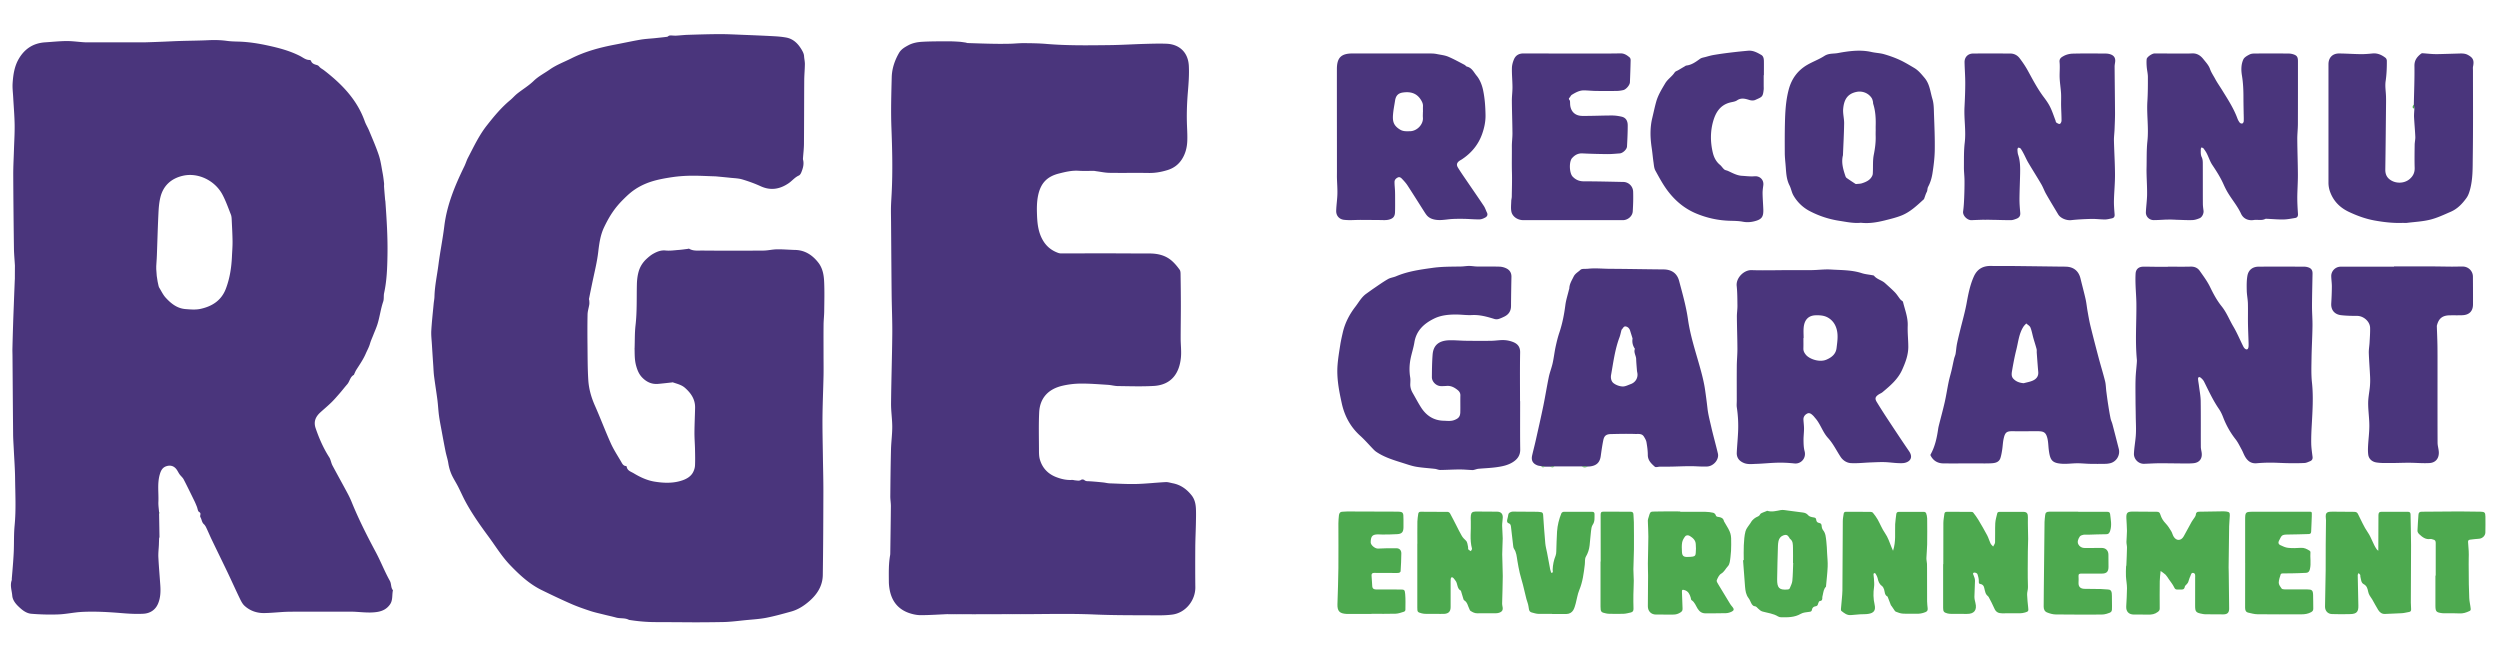
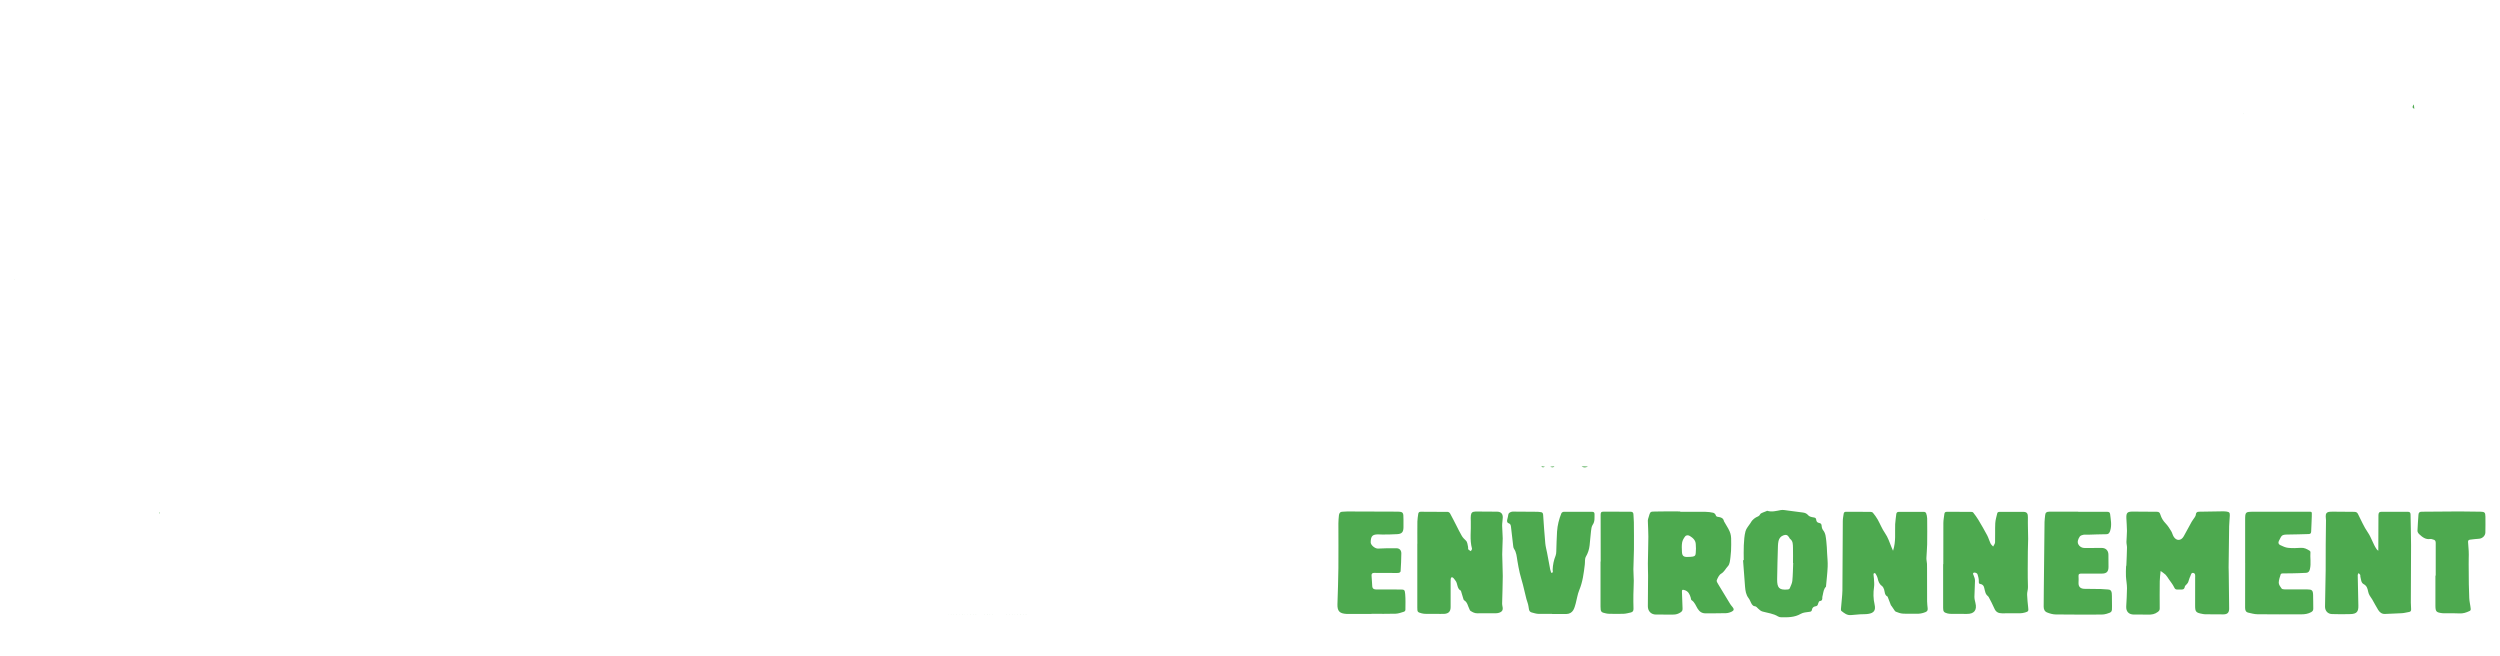
<svg xmlns="http://www.w3.org/2000/svg" id="Calque_1" viewBox="0 0 900 236">
  <defs>
    <style>.cls-1{fill:#4a357c}.cls-2{fill:#4da94f}</style>
  </defs>
-   <path d="M5.35 100.57c0-1.55.01-3.1.02-4.65v-.34c-.12-2.06-.32-4.13-.35-6.19-.12-8.82-.21-17.63-.25-26.45-.01-2.94.16-5.88.25-8.83.09-3.07.3-6.14.25-9.2-.05-3.36-.35-6.71-.53-10.06-.09-1.61-.3-3.23-.2-4.83.2-3.07.63-6.11 2.23-8.85 2.14-3.66 5.28-5.66 9.51-5.93 2.56-.16 5.12-.44 7.69-.46 2.14-.01 4.27.32 6.41.44 1.08.06 2.16.01 3.25.01h14.75c1.38 0 2.75.03 4.13 0 2.24-.06 4.48-.15 6.71-.24 1.94-.08 3.89-.19 5.83-.24 3.36-.1 6.72-.12 10.08-.28 2.18-.1 4.33-.05 6.49.24 1.43.2 2.88.23 4.33.27 3.58.11 7.08.67 10.57 1.43 3.96.86 7.86 1.9 11.51 3.76 1.11.57 2.11 1.48 3.51 1.42.15 0 .38.21.44.37.33.94 1.26 1.23 1.98 1.42.53.14.72.32 1.04.69.44.51 1.12.82 1.67 1.25 6.37 4.93 11.87 10.54 14.64 18.35.41 1.16 1.09 2.21 1.56 3.35 1.21 2.93 2.5 5.84 3.5 8.85.69 2.07.97 4.29 1.38 6.45.23 1.21.37 2.44.51 3.66.05.41-.03.84 0 1.26.11 1.52.24 3.04.37 4.56.02.25.09.49.11.73.46 6.46.87 12.92.75 19.4-.08 4.56-.23 9.09-1.21 13.57-.22 1 0 2.13-.33 3.08-.9 2.62-1.22 5.38-2.03 8.02-.42 1.38-1.03 2.7-1.55 4.04-.4 1.03-.88 2.04-1.18 3.11-.35 1.23-.98 2.32-1.48 3.47-.91 2.12-2.2 3.98-3.43 5.9-.3.47-.5 1-.75 1.51-.05.11-.07.28-.15.33-1.37.72-1.46 2.34-2.38 3.38-.96 1.09-1.84 2.26-2.8 3.35-.96 1.1-1.91 2.21-2.95 3.22-1.25 1.22-2.6 2.34-3.89 3.51-1.72 1.56-2.55 3.33-1.73 5.74 1.27 3.71 2.83 7.27 4.96 10.57.15.24.26.51.35.78.25.69.41 1.43.75 2.07 1.78 3.33 3.62 6.63 5.4 9.96.57 1.06 1.09 2.15 1.54 3.27 2.51 6.17 5.52 12.1 8.66 17.97 1.8 3.37 3.18 6.96 5.04 10.29.64 1.14.3 2.45 1.13 3.42-.39 1.71.03 3.58-1.09 5.14-1.1 1.53-2.56 2.33-4.46 2.65-3.37.56-6.69-.12-10.04-.09-7.2.06-14.4-.04-21.6.03-3.07.03-6.13.45-9.2.48-2.63.03-5.08-.82-7.04-2.62-.71-.65-1.2-1.59-1.63-2.48-1.54-3.18-2.98-6.4-4.5-9.59-1.9-3.97-3.85-7.92-5.75-11.89-.65-1.36-1.23-2.76-1.88-4.12-.22-.47-.5-.96-.87-1.29-.78-.69-.76-1.73-1.23-2.49-.39-.63.49-1.38-.49-1.91-.47-.25-.54-1.24-.8-1.89-.28-.69-.56-1.39-.89-2.06-1.28-2.61-2.54-5.22-3.88-7.8-.35-.67-1-1.17-1.45-1.79-.44-.61-.74-1.34-1.21-1.92-.94-1.17-2.21-1.47-3.6-1-1.37.46-1.92 1.53-2.32 2.91-.96 3.3-.37 6.64-.51 9.96-.05 1.23.16 2.47.25 3.71v.4c.05 2.8.1 5.6.14 8.4 0 .2-.09.39-.14.59-.02.77-.05 1.55-.07 2.32-.07 1.49-.26 2.98-.19 4.46.17 3.38.47 6.74.7 10.12.15 2.22.08 4.44-.78 6.52-.96 2.35-2.91 3.58-5.34 3.71-2.51.13-5.05 0-7.57-.21-4.85-.4-9.7-.7-14.56-.45-2.82.15-5.63.79-8.45.9-3.23.12-6.49.03-9.71-.23-1.91-.16-3.4-1.41-4.78-2.75-1.1-1.08-1.99-2.32-2.11-3.79-.15-1.81-.86-3.63-.21-5.48.08-.23.03-.5.05-.75.16-1.92.33-3.85.47-5.77.1-1.44.2-2.87.25-4.31.1-2.98 0-5.98.29-8.95.55-5.69.23-11.38.17-17.07-.04-3.31-.29-6.61-.45-9.92-.09-1.94-.24-3.88-.26-5.82-.09-9.32-.15-18.63-.22-27.95 0-.96-.05-1.91-.03-2.87.07-2.98.15-5.97.25-8.95.07-2.28.16-4.55.25-6.83.11-3.03.23-6.05.35-9.08l.07-.05-.07-.05Zm51.88 2.83c.79 1.26 1.42 2.67 2.4 3.75 1.89 2.08 4.1 3.86 7.06 4.11 1.83.15 3.76.32 5.52-.07 4.11-.9 7.45-2.97 9.07-7.17 1.44-3.76 2.04-7.66 2.22-11.65.08-1.82.24-3.63.22-5.45-.03-2.57-.18-5.13-.3-7.7-.03-.66-.06-1.36-.3-1.97-.94-2.39-1.8-4.83-2.99-7.1-2.69-5.16-8.8-8.12-14.26-6.88-4.22.96-7.13 3.56-8.15 7.85-.46 1.92-.6 3.93-.69 5.9-.24 4.94-.37 9.88-.55 14.82l-.06 1.28c-.06.9-.11 1.8-.17 2.7v1.04l.18 2.47c.11.69.21 1.37.32 2.06.12.54.23 1.07.35 1.61l.13.38ZM228.46 125.32c.1-2.74.02-5.49.33-8.2.57-4.93.37-9.86.49-14.79.04-1.59.23-3.23.69-4.75.49-1.63 1.44-3.12 2.71-4.31.78-.72 1.61-1.43 2.53-1.94 1.35-.75 2.74-1.32 4.43-1.15 1.55.16 3.14-.09 4.71-.2 1.06-.08 2.11-.24 3.16-.37.2-.02.45-.15.58-.07 1.48.89 3.14.65 4.71.66 7.33.07 14.67.06 22 .01 1.6-.01 3.2-.41 4.8-.45 1.85-.04 3.7.11 5.55.18.33.01.66.04.99.04 3.63.04 6.34 1.85 8.47 4.58 1.52 1.95 1.97 4.37 2.08 6.75.17 3.57.07 7.15.03 10.73-.02 1.61-.21 3.21-.23 4.82-.04 3.67-.01 7.34-.01 11 0 2.43.04 4.85 0 7.28-.11 5.02-.33 10.05-.38 15.07-.04 4.54.08 9.08.14 13.62.06 4.45.19 8.9.18 13.35-.03 9.95-.06 19.89-.21 29.84-.06 3.79-1.92 6.8-4.73 9.29-1.98 1.75-4.15 3.16-6.7 3.86-2.95.81-5.9 1.65-8.9 2.23-2.43.47-4.93.61-7.4.85-2.72.27-5.44.64-8.16.69-3.92.07-7.84.11-11.76.09-4.17-.03-8.33-.06-12.5-.07-3.19 0-6.36-.28-9.51-.78-.04 0-.09 0-.12-.02-1.44-.8-3.09-.41-4.61-.83-1.52-.42-3.07-.74-4.6-1.13-1.57-.4-3.16-.73-4.7-1.24-2.32-.77-4.64-1.57-6.88-2.55-3.59-1.57-7.13-3.26-10.64-4.98-4.4-2.16-7.92-5.42-11.29-8.92-3.05-3.16-5.3-6.89-7.88-10.39-2.96-4.02-5.85-8.09-8.23-12.49-.96-1.78-1.77-3.65-2.69-5.45-.6-1.17-1.3-2.29-1.91-3.46-.83-1.58-1.34-3.25-1.62-5.02-.22-1.38-.68-2.71-.96-4.08-.52-2.56-.99-5.13-1.46-7.69-.33-1.79-.69-3.57-.93-5.37-.25-1.85-.32-3.72-.56-5.57-.36-2.8-.82-5.58-1.18-8.37-.17-1.26-.22-2.54-.3-3.82-.18-2.63-.35-5.26-.51-7.89-.1-1.65-.31-3.31-.21-4.95.19-3.21.55-6.4.85-9.6.08-.87.27-1.73.29-2.6.1-3.91.96-7.72 1.45-11.58.59-4.58 1.52-9.11 2.08-13.68.93-7.72 3.86-14.73 7.22-21.61.51-1.04.82-2.17 1.36-3.18 2.07-3.96 3.97-8.03 6.75-11.55 2.56-3.26 5.21-6.47 8.43-9.13.88-.73 1.62-1.62 2.51-2.33 1.94-1.54 4.11-2.83 5.88-4.54 1.74-1.7 3.86-2.75 5.79-4.11 2.41-1.7 5.17-2.71 7.78-4.02 5.01-2.52 10.37-3.95 15.85-4.99 3.01-.57 6-1.23 9.01-1.75 1.69-.29 3.41-.37 5.12-.54 1.51-.16 3.02-.31 4.53-.5.22-.03.4-.26.62-.36.19-.08.4-.14.61-.13.68.01 1.36.1 2.03.07 1.4-.07 2.8-.25 4.21-.29 3.82-.12 7.64-.24 11.45-.26 2.69 0 5.38.14 8.08.25 3.82.15 7.63.3 11.44.51 1.48.08 2.98.21 4.44.48 2.55.47 4.26 2.21 5.51 4.31.4.67.86 1.5.91 2.4.06.95.3 1.9.29 2.85-.02 1.9-.21 3.81-.23 5.71-.05 7.67-.04 15.33-.1 23-.01 1.77-.24 3.54-.36 5.31 0 .11-.01.23.02.34.44 1.63-.02 3.15-.62 4.63-.18.43-.49.95-.88 1.12-1.49.66-2.46 1.97-3.77 2.84-3.14 2.1-6.39 2.65-9.96 1.02-2.15-.98-4.4-1.8-6.67-2.47-1.4-.41-2.92-.43-4.39-.59-1.67-.18-3.34-.33-5.02-.49-.12-.01-.25-.01-.37-.02-2.9-.08-5.8-.26-8.7-.22-2.25.03-4.52.19-6.75.52-2.47.37-4.96.81-7.33 1.55-2.77.87-5.38 2.19-7.65 4.06-.96.79-1.85 1.66-2.73 2.54-3.04 3.04-4.9 5.97-6.77 9.88-1.38 2.89-1.77 5.99-2.13 9.05-.37 3.07-1.07 6.05-1.72 9.05-.55 2.55-1.07 5.11-1.58 7.66-.04.22.09.46.1.7.02.45.07.9 0 1.34-.19 1.21-.6 2.41-.62 3.62-.08 3.83-.06 7.66-.02 11.49.04 4.03.03 8.06.28 12.08.2 3.18 1.06 6.24 2.37 9.19 1.99 4.48 3.7 9.08 5.71 13.54 1.03 2.3 2.44 4.44 3.71 6.62.41.7.75 1.55 1.77 1.62.1 0 .25.14.27.23.2 1.46 1.55 1.79 2.51 2.37 2.32 1.4 4.81 2.57 7.5 3.01 3.37.55 6.8.67 10.08-.47 1.5-.52 2.99-1.37 3.79-2.88.39-.74.67-1.62.71-2.45.09-1.95.04-3.91 0-5.87-.04-1.99-.21-3.97-.2-5.96.02-2.99.17-5.97.23-8.96.06-3.03-1.47-5.26-3.65-7.18-1.26-1.1-2.84-1.43-4.34-1.96-.13-.05-.29.02-.44.04-1.64.17-3.27.37-4.91.51-2.37.2-4.3-.77-5.86-2.46-1.1-1.2-1.66-2.69-2.08-4.28-.54-2.05-.45-4.11-.51-6.18ZM341.33 221.08c-3.29.14-6.57.37-9.86.38-1.37 0-2.8-.3-4.11-.74-4.07-1.38-6.36-4.33-7.1-8.52-.16-.9-.26-1.82-.27-2.73-.02-3.19-.12-6.39.45-9.56.05-.29.06-.58.06-.87.08-5.61.17-11.22.22-16.83 0-1.19-.22-2.39-.21-3.58.05-5.61.11-11.22.25-16.83.07-2.7.45-5.4.45-8.1 0-2.85-.46-5.7-.43-8.54.08-8.25.36-16.49.44-24.74.05-4.83-.18-9.66-.23-14.49-.09-8.65-.14-17.3-.21-25.95-.01-1.79-.06-3.58-.03-5.37.04-1.69.17-3.39.25-5.08.4-7.87.21-15.73-.09-23.61-.23-6.03-.04-12.08.11-18.11.08-3.1 1.06-6.02 2.61-8.72.77-1.35 2.08-2.11 3.42-2.82 1.57-.84 3.3-1.13 5.02-1.23 3.02-.17 6.04-.15 9.07-.17 1.37 0 2.74.06 4.11.15.77.05 1.54.18 2.3.29.28.04.55.18.83.19 3.06.1 6.13.21 9.2.26 2 .04 4 .03 6-.01 1.65-.04 3.31-.23 4.96-.22 2.66.02 5.34.05 7.99.27 7.63.65 15.28.53 22.92.44 4.24-.05 8.47-.32 12.71-.44 2.62-.07 5.25-.16 7.87-.05 4.39.2 7.69 2.94 7.95 7.95.16 3.18-.09 6.34-.35 9.49-.29 3.49-.43 6.97-.36 10.46.05 2.37.24 4.74.15 7.1-.09 2.29-.62 4.49-1.88 6.5-1.27 2.03-3.04 3.3-5.24 3.98-2.18.67-4.41 1.08-6.73 1.04-4.75-.08-9.5.03-14.25-.05-1.56-.03-3.11-.38-4.67-.58-.29-.04-.57-.12-.86-.12-1.8-.02-3.61.08-5.41-.04-2.46-.17-4.8.39-7.13.98-4.11 1.03-6.55 3.27-7.52 7.85-.52 2.46-.49 4.86-.4 7.26.12 3.14.5 6.27 2.2 9.09 1.29 2.14 3.1 3.55 5.4 4.38.33.12.71.19 1.06.19 5 0 10-.03 15-.03 5.58 0 11.17.06 16.75.05 2.93 0 5.68.6 7.95 2.5 1.14.96 2.12 2.15 2.99 3.36.36.51.32 1.36.33 2.05.06 3.65.1 7.3.1 10.95 0 3.92-.07 7.83-.07 11.75 0 2.28.31 4.58.09 6.84-.53 5.55-3.33 9.88-9.82 10.24-4.28.24-8.58.09-12.87.04-1.19-.01-2.37-.36-3.57-.44-3.28-.2-6.57-.48-9.85-.45-2.23.02-4.5.29-6.67.81-4.87 1.16-8.01 4.3-8.25 9.62-.2 4.36-.09 8.74-.07 13.11 0 1.24-.02 2.52.3 3.69.87 3.11 2.9 5.28 5.92 6.44 1.81.69 3.68 1.14 5.66 1.01.4-.03.8.13 1.21.16.72.05 1.43.29 2.14-.22.23-.17.86-.11 1.08.09.57.52 1.2.41 1.86.45 1.63.1 3.26.25 4.89.42.8.08 1.59.3 2.39.33 3.19.11 6.39.31 9.58.23 3.53-.09 7.06-.5 10.59-.68.82-.04 1.66.25 2.49.41 2.86.54 5.05 2.1 6.84 4.36 1.12 1.42 1.46 3.06 1.55 4.76.09 1.87.02 3.75-.01 5.62-.06 2.78-.2 5.56-.22 8.33-.03 4.79-.04 9.59.02 14.38.05 4.62-3.42 9.21-8.33 9.84-1.8.23-3.63.28-5.44.27-7.53-.06-15.07.02-22.59-.31-8.17-.35-16.32-.16-24.49-.12-.04-.04-.09-.04-.13 0h-.87c-.05-.04-.09-.04-.14 0h-.85c-.05-.04-.1-.04-.15 0h-.85c-.05-.04-.09-.04-.14 0h-.87c-.04-.03-.08-.03-.13 0h-3c-1.3 0-2.61.01-3.91.01h-1.01l-.06-.03-.05.03h-.85c-.05-.04-.09-.04-.14 0h-.86c-.04-.04-.09-.04-.13 0h-.86l-.05-.03-.05.03c-.65 0-1.29 0-1.94.01h-1.01l-.06-.03-.05.04h-.84c-.05-.04-.1-.04-.15 0-.29 0-.57 0-.86-.01-.04-.04-.09-.04-.13 0h-.87c-.04-.03-.08-.03-.12 0h-1.88c-.04-.03-.08-.03-.12 0h-.88c-.04-.04-.08-.04-.13 0h-3.99ZM780.41 96c2.75 0 5.5.05 8.25-.02 1.38-.03 2.49.45 3.24 1.52 1.33 1.9 2.75 3.79 3.75 5.87 1.18 2.44 2.47 4.83 4.14 6.9 1.78 2.21 2.75 4.81 4.16 7.19 1.37 2.3 2.4 4.8 3.6 7.2.14.29.33.59.57.8.63.57 1.18.38 1.32-.46.08-.49.06-1 .05-1.5-.07-2.32-.18-4.64-.22-6.96-.04-2.46.04-4.92-.03-7.37-.05-1.52-.38-3.03-.41-4.55-.04-1.77-.07-3.58.23-5.31.37-2.14 1.89-3.3 4.05-3.31 5.46-.04 10.91-.02 16.37 0 .53 0 1.08.1 1.58.28 1.04.37 1.47 1.06 1.45 2.2-.07 3.95-.18 7.91-.19 11.86 0 2.37.21 4.75.17 7.12-.05 3.82-.28 7.63-.34 11.45-.04 2.95-.16 5.93.16 8.86.54 5.08.2 10.13-.08 15.19-.13 2.23-.23 4.48-.19 6.71.03 1.61.28 3.21.48 4.81.1.8-.24 1.3-.92 1.57-.65.26-1.32.6-2 .63-1.95.1-3.91.09-5.87.06-2.15-.03-4.3-.19-6.45-.19-1.61 0-3.23.08-4.83.22-2.15.2-3.45-.91-4.38-2.66-.39-.73-.67-1.52-1.07-2.25-.7-1.27-1.33-2.61-2.21-3.74a30.1 30.1 0 0 1-4.41-7.78c-.41-1.08-.91-2.16-1.56-3.11-2.13-3.1-3.69-6.5-5.36-9.85-.28-.56-.77-1.06-1.27-1.45-.47-.36-.93-.15-.89.5.05.82.23 1.64.33 2.46.22 1.81.59 3.62.62 5.43.08 5.5.02 11 .05 16.5 0 .69.19 1.38.29 2.07.33 2.18-.78 3.67-2.96 3.87-1.03.1-2.08.1-3.12.09-3-.01-6-.08-9-.07-1.86 0-3.73.13-5.59.19-2.17.08-3.78-1.79-3.7-3.65.09-2.12.48-4.19.65-6.28.2-2.42.02-4.87 0-7.3-.02-1.83-.07-3.66-.08-5.48-.01-2.62-.06-5.25.02-7.87.05-1.89.29-3.78.43-5.66.03-.41.07-.84.03-1.25-.63-6.64-.12-13.3-.17-19.95-.02-2.4-.23-4.8-.31-7.2-.04-1.29-.05-2.59.03-3.87.1-1.55 1.11-2.44 2.75-2.45 1.96-.02 3.92.04 5.87.05h3V96ZM641.35 97.25c3.62 0 7.25.03 10.87-.01 2.32-.03 4.65-.36 6.96-.21 3.71.23 7.47.13 11.08 1.31 1.2.39 2.5.49 3.75.73.23.04.54.07.66.22 1.05 1.3 2.77 1.56 3.95 2.64 1.2 1.09 2.42 2.15 3.55 3.31.71.74 1.25 1.64 1.89 2.46.18.23.44.41.67.61.12.11.31.19.34.32.68 2.85 1.82 5.58 1.71 8.62-.09 2.48.19 4.97.21 7.46.03 3.02-1.02 5.79-2.25 8.49-1.53 3.37-4.28 5.68-7.03 7.98-.43.36-.99.55-1.45.87-1.16.79-1.37 1.44-.63 2.66 1.34 2.2 2.73 4.37 4.15 6.52 2.47 3.75 4.95 7.5 7.49 11.21 1.84 2.69-.23 4.19-2.35 4.29-2.13.1-4.27-.3-6.41-.37-1.69-.05-3.39.05-5.09.11-2.36.09-4.72.38-7.07.25-1.48-.08-2.85-.92-3.73-2.25-1.5-2.28-2.71-4.82-4.53-6.8-2-2.19-2.72-5.09-4.67-7.24-.22-.25-.41-.53-.65-.76-.61-.58-1.29-1.24-2.19-.78-.84.43-1.4 1.18-1.34 2.21.06 1.07.21 2.14.21 3.21 0 1.4-.2 2.8-.18 4.2.02 1.31.05 2.67.39 3.92.67 2.55-1.35 4.65-3.62 4.41-1.97-.21-3.97-.32-5.95-.28-2.64.05-5.27.35-7.91.43-1.47.04-2.97.27-4.42-.34-1.7-.72-2.6-1.9-2.52-3.74.11-2.44.36-4.88.47-7.32.14-2.98 0-5.95-.45-8.91-.12-.81-.02-1.66-.02-2.49 0-4.17-.03-8.33.01-12.5.02-2.07.23-4.14.22-6.2-.02-3.82-.16-7.63-.19-11.45-.01-1.32.21-2.63.2-3.95-.03-2.4-.02-4.81-.27-7.2-.29-2.79 2.56-5.75 5.38-5.65 3.58.13 7.16.03 10.74.03Zm7.95 24.46h-.07c0 1.25.03 2.5-.01 3.75-.03.9.34 1.57.89 2.25 1.32 1.6 4.95 2.81 7.37 1.78 1.91-.81 3.42-2.01 3.68-4.18.23-1.89.53-3.85.26-5.7-.28-1.91-1.09-3.73-2.87-4.97-1.51-1.05-3.12-1.18-4.84-1.14-2.85.06-4.13 1.82-4.38 4.35-.13 1.28-.02 2.58-.02 3.87ZM547.25 144.43c0 5.79-.05 11.58.03 17.37.03 2.09-.95 3.46-2.58 4.52-1.87 1.21-4.01 1.61-6.15 1.9-2.09.28-4.21.35-6.31.54-.51.05-1.01.25-1.52.37-.2.05-.4.11-.6.1-1.56-.07-3.12-.23-4.68-.22-2.32 0-4.63.16-6.95.18-.63 0-1.26-.32-1.9-.4-2.21-.26-4.44-.38-6.63-.74-1.49-.24-2.94-.74-4.38-1.2-3.48-1.11-7.02-2.09-10.1-4.18-.36-.24-.69-.54-1-.86-1.61-1.65-3.12-3.42-4.83-4.96-3.5-3.17-5.62-7.12-6.61-11.64-1-4.54-1.89-9.13-1.52-13.82.19-2.38.58-4.75.95-7.11.24-1.55.59-3.08.94-4.61.8-3.44 2.4-6.5 4.54-9.28 1.23-1.59 2.18-3.42 3.88-4.63.94-.67 1.87-1.36 2.83-2.01 1.65-1.12 3.28-2.29 5.01-3.28.88-.51 1.98-.61 2.93-1.02 4.24-1.8 8.73-2.41 13.24-3.04 3.36-.46 6.72-.41 10.09-.47.98-.02 1.97-.2 2.95-.21.94 0 1.88.19 2.83.21 2.71.03 5.42-.03 8.12.05.84.03 1.74.26 2.49.64 1.2.59 1.83 1.63 1.8 3.04-.07 3.5-.13 7-.15 10.5-.01 1.83-.87 3.08-2.49 3.84-.67.32-1.35.64-2.06.84-.45.12-1 .11-1.45-.03-2.63-.81-5.23-1.55-8.05-1.4-1.89.1-3.81-.19-5.71-.2-2.71 0-5.45.25-7.88 1.44-3.61 1.76-6.46 4.29-7.15 8.6-.31 1.92-.94 3.79-1.34 5.7-.47 2.28-.55 4.58-.17 6.9.13.77.06 1.58.03 2.37-.04 1.16.29 2.21.86 3.21 1 1.72 1.92 3.5 2.99 5.18 1.9 2.99 4.57 4.76 8.21 4.84 1.25.03 2.48.23 3.74-.23 1.51-.56 2.17-1.21 2.21-2.84.05-2.01-.02-4.03.03-6.04.02-.86-.4-1.47-.97-1.93-1.11-.89-2.33-1.6-3.86-1.5-.75.05-1.5.1-2.25.07-1.65-.07-3.2-1.59-3.18-3.24.02-2.69.05-5.39.26-8.08.26-3.41 2.25-5.08 6.06-5.18 1.98-.05 3.97.16 5.95.18 3.04.04 6.08.06 9.12.01 1.53-.02 3.06-.31 4.58-.25 1.13.05 2.32.3 3.37.74 1.58.65 2.47 1.77 2.43 3.71-.11 5.83-.04 11.67-.04 17.5ZM558.08 168h-1.92l-1.31-.18c-.45-.09-.91-.12-1.33-.27-1.73-.64-2.36-1.82-1.94-3.64.41-1.78.88-3.55 1.28-5.33.93-4.15 1.88-8.31 2.74-12.48.71-3.44 1.25-6.92 1.97-10.37.35-1.69 1.02-3.32 1.39-5.01.43-1.92.64-3.9 1.05-5.82.38-1.77.81-3.54 1.39-5.25 1.07-3.2 1.7-6.47 2.13-9.8.23-1.82.82-3.59 1.25-5.38.06-.24.17-.48.18-.72.07-1.56.88-2.8 1.54-4.15.57-1.17 1.64-1.66 2.45-2.45.53-.51 1.76-.3 2.68-.4 2.63-.29 5.26 0 7.88.02 6.44.03 12.88.17 19.33.22 2.87.02 4.9 1.34 5.64 4.13 1.21 4.58 2.52 9.13 3.19 13.84.81 5.72 2.61 11.22 4.18 16.77.8 2.83 1.56 5.71 1.98 8.62.32 2.2.61 4.42.86 6.63.26 2.27.85 4.46 1.35 6.66.74 3.23 1.65 6.42 2.41 9.65.48 2.07-1.5 4.52-3.86 4.65-1.98.1-3.97-.12-5.96-.12-2.28 0-4.56.11-6.84.16-1.08.02-2.17.01-3.25.02h-1c-.61.02-1.46.32-1.79.03-1.27-1.12-2.54-2.28-2.54-4.26 0-1.53-.22-3.07-.48-4.57-.12-.71-.53-1.39-.92-2.02-.72-1.19-2.03-.92-3.08-.95-2.95-.1-5.91-.03-8.87.04-1.63.04-2.36.63-2.68 2.23-.38 1.87-.65 3.77-.91 5.66-.3 2.22-1.41 3.39-3.65 3.72-.33.05-.66.05-.99.08l-2.27-.06h-9.76c-.51.04-1.02.08-1.53.13Zm29.64-46.15c-.27-.87-.58-1.83-.87-2.79-.24-.79-.76-1.36-1.54-1.53-.82-.18-1.02.7-1.49 1.11-.08.07-.09.22-.13.34-.22.82-.38 1.66-.67 2.45-1.65 4.37-2.21 8.98-3.03 13.53-.2 1.13.06 2.33.87 2.97.87.68 2.11 1.14 3.21 1.2.98.06 2.02-.5 3.01-.86 1.8-.65 2.74-2.4 2.33-4.21-.09-.4-.12-.81-.15-1.22-.09-1.19-.21-2.39-.24-3.59-.03-1.23-.97-2.35-.46-3.65.02-.05-.07-.14-.12-.21-.67-1.07-.94-2.21-.71-3.57ZM708.18 166.83c-2.87 0-5.75.03-8.62-.01-2.04-.03-3.59-.98-4.54-2.82-.05-.09-.09-.25-.04-.33 1.62-2.89 2.3-6.06 2.76-9.29.06-.41.15-.82.25-1.22.7-2.79 1.47-5.57 2.11-8.38.55-2.43.91-4.89 1.42-7.33.29-1.4.71-2.76 1.04-4.15.33-1.4.59-2.81.92-4.2.14-.59.43-1.15.53-1.74.2-1.17.26-2.36.49-3.53.32-1.61.73-3.21 1.12-4.81.8-3.29 1.75-6.55 2.36-9.87.59-3.27 1.22-6.5 2.58-9.56 1.22-2.75 3.31-3.91 6.23-3.85 2.12.04 4.25 0 6.37.01 6.03.06 12.05.14 18.08.22.87.01 1.75 0 2.62.04 2.72.11 4.48 1.61 5.12 4.26.6 2.49 1.28 4.96 1.84 7.45.32 1.45.45 2.95.72 4.42.31 1.75.61 3.5 1.03 5.22.96 3.9 1.97 7.79 3 11.67.73 2.74 1.58 5.45 2.26 8.2.3 1.2.29 2.47.45 3.7.2 1.54.4 3.08.64 4.62.26 1.69.54 3.39.88 5.07.14.7.48 1.36.67 2.06.78 2.97 1.54 5.95 2.3 8.93.55 2.18-.77 4.5-2.95 5.11-.62.17-1.29.25-1.93.26-1.83.03-3.67.04-5.5 0-1.53-.03-3.05-.21-4.58-.2-1.78 0-3.56.28-5.33.18-3.74-.22-4.44-1.24-4.92-5.02-.17-1.36-.17-2.75-.48-4.07-.51-2.14-1.26-2.63-3.44-2.63-3.12 0-6.25.02-9.37 0-1.92-.01-2.46.55-2.92 2.52-.32 1.34-.35 2.74-.56 4.11-.16 1.01-.32 2.02-.63 2.99-.48 1.53-1.84 1.84-3.19 1.92-1.74.1-3.5.04-5.25.05h-3.5Zm20.37-28.88c1.09-.3 2.24-.48 3.27-.94 1.27-.57 2.09-1.56 1.95-3.12-.21-2.3-.37-4.6-.54-6.9-.03-.45.05-.92-.06-1.34-.35-1.34-.79-2.65-1.17-3.99-.35-1.26-.56-2.57-1.05-3.77-.24-.59-.99-.97-1.5-1.45-.36.42-.79.79-1.07 1.26-1.57 2.5-1.8 5.43-2.5 8.2-.62 2.46-1.09 4.96-1.52 7.47-.17.98-.36 2.1.42 2.94.99 1.08 2.28 1.53 3.8 1.65ZM783.28 79.1l-1.89-.07h-.01c-.33 0-.65.01-.98.02h-.53c-1.5.07-2.99.18-4.49.19-1.63.01-2.93-1.26-2.86-2.87.09-2.06.39-4.11.43-6.17.04-2.48-.12-4.96-.18-7.45-.02-.75-.03-1.5-.01-2.25.08-3.2-.04-6.43.3-9.6.53-4.83-.3-9.63 0-14.44.18-2.9.19-5.82.18-8.73 0-1.19-.31-2.38-.41-3.57-.08-.95-.12-1.91-.03-2.86.07-.77 1.94-2.05 2.83-2.05 3.21 0 6.41.03 9.62.03 1.29 0 2.58.02 3.87-.05 1.76-.09 3.05.74 4.07 2.03.89 1.12 1.95 2.24 2.4 3.54.46 1.33 1.24 2.41 1.87 3.6.74 1.39 1.67 2.68 2.49 4.02 2.05 3.32 4.19 6.58 5.54 10.28.2.54.5 1.06.86 1.5.17.2.63.34.88.26.23-.07.48-.47.5-.74.06-.87.01-1.75 0-2.62.02-.07.02-.13-.01-.19-.03-1.87-.08-3.74-.08-5.61 0-2.69-.09-5.36-.53-8.03-.33-1.95-.36-4.04.49-5.87.37-.8 1.43-1.37 2.3-1.81.63-.32 1.45-.32 2.19-.32 3.87-.03 7.75-.02 11.62 0 .53 0 1.09.06 1.6.2 1.55.43 1.95.98 1.95 2.57 0 7.5.01 15-.02 22.5 0 1.86-.23 3.72-.22 5.58.03 4.28.2 8.55.22 12.83.01 2.74-.2 5.47-.22 8.21 0 1.95.12 3.91.25 5.86.05.8-.23 1.32-1.01 1.45-1.39.23-2.78.51-4.18.54-1.94.04-3.89-.15-5.83-.23-.25-.01-.54-.07-.74.03-1.33.69-2.77.18-4.16.4-1.92.3-3.73-.42-4.58-2.27-1.18-2.56-2.96-4.71-4.44-7.06-.71-1.12-1.32-2.31-1.86-3.53-1.1-2.47-2.54-4.73-4.04-6.97-.84-1.25-1.29-2.75-1.98-4.11-.33-.66-.77-1.28-1.22-1.87-.14-.19-.49-.22-.74-.33-.07.22-.21.44-.21.66 0 .98-.11 1.95.36 2.91.29.6.36 1.36.36 2.05.03 4.87 0 9.74.03 14.62 0 .86.13 1.71.24 2.57.12.95-.5 2.3-1.41 2.68-.82.34-1.71.64-2.58.67-1.87.07-3.74-.06-5.61-.1-.12 0-.25-.01-.37-.02ZM714.35 79.09c-1.54.05-3.08.1-4.62.17-1.45.06-3.24-1.62-3.01-3.16.24-1.67.32-3.37.39-5.06.08-2.04.13-4.08.11-6.12-.01-1.57-.22-3.14-.21-4.71.03-2.94-.06-5.91.29-8.82.51-4.29-.3-8.54-.08-12.81.15-2.9.27-5.81.27-8.71 0-2.48-.2-4.97-.25-7.45-.04-1.86 1.23-3.14 3.1-3.15 4.46-.03 8.91-.02 13.37 0 1.38 0 2.55.63 3.35 1.68 1.1 1.44 2.12 2.95 2.99 4.54 1.8 3.28 3.52 6.59 5.79 9.58.84 1.11 1.64 2.27 2.25 3.52.74 1.52 1.26 3.14 1.87 4.72.1.27.12.66.31.8.38.26.92.6 1.27.49.3-.09.61-.75.61-1.16.01-1.77-.11-3.55-.15-5.33-.03-1.5.06-3.01-.02-4.51-.11-1.84-.42-3.67-.5-5.51-.08-1.92.16-3.87-.04-5.78-.14-1.31.8-1.76 1.47-2.14.96-.54 2.18-.83 3.31-.86 3.91-.1 7.83-.05 11.75-.03.57 0 1.17.07 1.71.25 1.43.46 1.97 1.41 1.76 2.86-.08.56-.19 1.13-.18 1.7.04 5.54.12 11.08.15 16.62 0 1.96-.09 3.91-.17 5.87-.05 1.36-.25 2.72-.22 4.08.1 4.1.37 8.2.38 12.3.01 3.06-.31 6.12-.38 9.18-.04 1.69.11 3.39.24 5.07.07.84-.27 1.26-1.03 1.41-.81.16-1.63.39-2.45.39-1.61 0-3.22-.23-4.83-.2-2.44.06-4.89.17-7.32.44-1.64.18-3.83-.64-4.69-2.08-1.46-2.45-2.95-4.88-4.36-7.36-.63-1.1-1.04-2.33-1.68-3.43-1.53-2.63-3.17-5.19-4.72-7.81-.62-1.05-1.1-2.19-1.67-3.27-.33-.62-.66-1.25-1.08-1.81-.16-.22-.57-.32-.86-.33-.1 0-.3.46-.29.71.03.62.06 1.26.25 1.84.76 2.26.76 4.59.71 6.92-.07 3.06-.21 6.13-.23 9.19 0 1.61.14 3.22.28 4.83.09 1.1-.42 1.75-1.38 2.1-.62.23-1.28.49-1.92.5-2.12.02-4.24-.07-6.36-.11h-.35c-.63-.01-1.26-.03-1.89-.04h-.05c-.3.01-.6.03-.89.04l-.05-.03-.05.03ZM500.9 19.25c4.83 0 9.66 0 14.49.01.7 0 1.41.1 2.1.24 1.3.26 2.65.4 3.85.9 2.02.85 3.94 1.93 5.89 2.94.33.17.57.58.9.65 1.78.41 2.48 2.1 3.45 3.25 1.16 1.38 1.92 3.3 2.31 5.1.64 2.97.85 6.02.9 9.09.04 2.35-.44 4.57-1.19 6.71-1.38 3.97-3.97 7.06-7.51 9.34-.21.13-.44.24-.64.38-.98.69-1.22 1.44-.6 2.46.95 1.56 2 3.06 3.03 4.57 2.1 3.09 4.24 6.16 6.31 9.27.48.72.72 1.58 1.11 2.36.4.8.07 1.42-.59 1.78-.64.35-1.38.67-2.09.68-1.77.03-3.55-.15-5.32-.19-1.46-.03-2.92-.03-4.37.04-1.77.09-3.55.48-5.3.37-1.53-.1-3.13-.52-4.16-1.91-.25-.33-.48-.68-.7-1.03-2.03-3.19-4.04-6.4-6.1-9.56-.54-.82-1.22-1.56-1.9-2.28-.39-.41-.88-.85-1.54-.54-.67.32-1.19.84-1.2 1.6-.01 1.07.13 2.14.17 3.21.04.96.04 1.91.04 2.87 0 1.64.03 3.27-.04 4.9-.04.92-.29 1.76-1.25 2.25-1.3.67-2.66.52-4.03.5-2.39-.02-4.79-.04-7.18-.05-1.99 0-4.01.21-5.97-.04-1.57-.2-2.8-1.39-2.74-3.28.06-2.01.38-4.02.43-6.03.05-1.9-.11-3.8-.16-5.71-.02-.7 0-1.41 0-2.12 0-12.37-.03-24.73-.02-37.1 0-4.13 1.53-5.64 5.64-5.64h13.99Zm11.37 21.03c0-.66-.03-1.33 0-1.99.05-.92-.3-1.65-.79-2.42-1.54-2.41-3.79-2.93-6.4-2.57-1.75.24-2.59 1.15-2.86 2.94-.24 1.58-.57 3.16-.71 4.75-.2 2.35-.1 4.11 2.55 5.69 1.14.68 2.31.57 3.5.56 2.63-.02 4.88-2.54 4.69-4.84-.06-.7 0-1.41 0-2.12ZM669.96 80.19c-2.64.27-5.15-.29-7.7-.68-3.79-.58-7.34-1.73-10.71-3.49a14.448 14.448 0 0 1-5.93-5.69c-.63-1.09-.81-2.44-1.39-3.57-1.24-2.41-1.21-5.02-1.44-7.59-.12-1.36-.26-2.72-.27-4.07-.02-3.65-.03-7.3.06-10.94.09-4.02.32-8.04 1.37-11.96 1.04-3.89 3.26-6.9 6.75-8.9 1.97-1.13 4.15-1.92 6.06-3.15 1.29-.83 2.58-.81 3.94-.92.78-.06 1.56-.25 2.34-.38 3.57-.59 7.14-.94 10.74-.12 1.47.33 3.01.36 4.44.77 1.92.55 3.82 1.22 5.63 2.05 1.81.83 3.52 1.88 5.24 2.89 1.52.89 2.6 2.23 3.74 3.58 1.9 2.25 2.06 5.04 2.84 7.61.56 1.85.5 3.91.58 5.88.15 4.19.33 8.39.26 12.58-.05 2.81-.4 5.62-.84 8.4-.26 1.62-.75 3.27-1.52 4.7-.37.68-.2 1.34-.53 1.95-.37.68-.57 1.44-.85 2.17-.05.14-.08.32-.18.41-2.47 2.25-4.9 4.6-8.06 5.86-1.95.77-4.02 1.27-6.07 1.78-2.78.69-5.6 1.16-8.46.84Zm5.29-32.98c0-.67-.02-1.33 0-2 .07-2.62-.08-5.22-.87-7.74-.1-.31-.06-.66-.14-.98-.1-.39-.2-.82-.41-1.15-1.14-1.8-3.32-2.68-5.41-2.27-3.62.71-4.59 3.17-4.87 6.05-.17 1.74.37 3.54.34 5.31-.05 3.77-.27 7.54-.42 11.32v.12c-.67 2.62.06 5.08.88 7.52.09.26.25.54.46.69 1.04.73 2.1 1.43 3.17 2.12.12.08.33.05.49.03.61-.07 1.24-.06 1.81-.24 1.58-.51 3.09-1.18 3.79-2.85.17-.4.15-.89.17-1.34.09-2.02-.07-4.1.32-6.06.46-2.3.76-4.56.68-6.9-.02-.54 0-1.08 0-1.62ZM868.98 37.58c.09-4.62.29-9.24.22-13.86-.03-2.02.92-3.23 2.32-4.34.15-.12.38-.23.56-.22 1.18.08 2.36.21 3.54.28.87.05 1.74.05 2.62.03 2.32-.06 4.64-.13 6.96-.2 1.08-.03 2.14-.07 3.16.46 1.94 1.02 2.4 1.98 1.94 4.2-.1.48-.03.99-.03 1.49 0 10.37.08 20.75-.07 31.12-.05 3.91.05 7.88-.99 11.72-.28 1.03-.64 2.11-1.25 2.96-1.51 2.12-3.31 4-5.75 5.04-2.4 1.03-4.8 2.19-7.32 2.81-2.72.68-5.58.81-8.38 1.16-.53.07-1.08 0-1.62.01-3.34.12-6.61-.25-9.91-.84-3.32-.59-6.41-1.72-9.41-3.14-3.07-1.46-5.37-3.68-6.64-6.95a9.529 9.529 0 0 1-.68-3.55V23.14c0-2.41 1.48-3.93 3.92-3.89 2.53.03 5.05.21 7.57.24 1.44.02 2.89-.09 4.33-.24 1.83-.19 3.35.51 4.73 1.58.27.21.46.71.46 1.07.02 2.45-.08 4.87-.43 7.31-.26 1.77.07 3.63.13 5.45.02.75.03 1.5.02 2.24-.08 8.04-.15 16.08-.27 24.12-.02 1.44.39 2.63 1.51 3.52 2.04 1.63 5.27 1.63 7.26-.09 1.27-1.1 1.85-2.35 1.8-4.03-.08-2.75-.04-5.5 0-8.25.01-.98.27-1.97.23-2.94-.1-2.34-.33-4.67-.45-7.01-.05-1.02.07-2.05.11-3.07l-.18-1.59ZM861.84 95.9c4.25 0 8.49-.01 12.74 0 2.7.01 5.4.07 8.1.09 1.3 0 2.59-.05 3.89-.04 2.05.02 3.66 1.6 3.68 3.62.03 3.33.04 6.66.03 9.99 0 2.46-1.34 3.82-3.85 3.92-1.54.06-3.08 0-4.62.04-2.51.05-3.85 1.11-4.48 3.51-.03.12-.07.24-.07.36.07 2.32.18 4.64.22 6.97.04 2.62.03 5.25.03 7.87 0 9.04-.02 18.07.02 27.11 0 1.18.42 2.35.45 3.53.05 2.18-1.17 3.7-3.36 3.83-2.43.14-4.89-.1-7.33-.11-2.11-.01-4.23.1-6.34.09-1.82 0-3.67.09-5.46-.2-1.45-.23-2.69-1.16-2.92-2.8-.14-1.06-.12-2.16-.06-3.24.13-2.4.46-4.8.45-7.2 0-2.72-.43-5.44-.42-8.15 0-2 .45-3.99.63-5.99.1-1.11.12-2.25.07-3.36-.13-2.89-.37-5.77-.47-8.65-.04-1.23.2-2.47.27-3.7.1-1.78.24-3.57.2-5.36-.05-2.31-2.37-4.31-4.69-4.31-1.94 0-3.89-.03-5.81-.26-1.88-.22-3.65-1.46-3.49-4.23.12-2.02.21-4.05.22-6.08 0-1.24-.19-2.47-.22-3.71-.04-1.85 1.5-3.41 3.35-3.43 2.29-.02 4.58 0 6.87 0h12.37v-.08ZM566.24 79.25h-17.87c-2.03 0-3.94-1.28-4.28-3.12-.23-1.2-.07-2.48-.04-3.73.01-.53.18-1.06.19-1.59.04-2.92.14-5.83.06-8.75-.09-3.08 0-6.16-.03-9.24-.02-1.61.22-3.22.21-4.83-.03-3.9-.18-7.8-.21-11.7-.01-1.65.23-3.3.22-4.96-.01-2.28-.25-4.56-.2-6.83.02-1.09.34-2.23.78-3.23.62-1.4 1.84-2.04 3.4-2.03 7.54.02 15.08.04 22.62.04 4.08 0 8.17.02 12.25-.06 1.39-.03 2.38.65 3.33 1.46.24.2.37.66.36 1-.06 2.65-.14 5.3-.26 7.95-.04 1.01-1.37 2.57-2.4 2.81-.76.17-1.55.29-2.32.3-2.54.04-5.08.04-7.62 0-1.36-.02-2.72-.17-4.08-.2-1.69-.05-3.12.75-4.5 1.6-.36.22-.52.73-.84 1.04-.52.51.11.79.17 1.17.06.37.04.74.06 1.12.12 2.55 1.69 4.23 4.35 4.26 3.57.04 7.14-.15 10.71-.15 1.18 0 2.38.17 3.53.44 1.41.34 2.15 1.4 2.15 3.14 0 2.53-.12 5.05-.26 7.58-.06 1.08-1.54 2.42-2.61 2.49-1.48.11-2.96.26-4.45.25-2.98-.03-5.96-.1-8.94-.25-1.54-.08-2.69.51-3.68 1.59l-.09.09c-1.15 1.29-1.01 5.41.2 6.67 1.1 1.14 2.35 1.7 3.99 1.7 4.77 0 9.55.13 14.32.23 1.81.04 3.4 1.52 3.47 3.47.08 2.37.01 4.75-.14 7.12-.11 1.75-1.79 3.15-3.56 3.16h-18ZM634.93 27.07v3.87c0 .42.04.84 0 1.25-.29 2.78-.58 2.67-3.03 3.79-.57.26-1.41.23-2.04.04-1.54-.47-2.97-.94-4.53.11-.75.51-1.79.57-2.71.83-3.41.96-4.99 3.57-5.88 6.69-1.06 3.72-1.02 7.52-.14 11.26.39 1.65 1.14 3.24 2.55 4.4.59.48.99 1.19 1.58 1.69.34.29.88.33 1.32.53 1.63.73 3.19 1.65 5.03 1.76 1.52.09 3.06.3 4.57.17 1.91-.16 3.39 1.28 3.14 3.23-.13.98-.28 1.97-.26 2.96.03 1.9.19 3.8.26 5.7.1 2.76-.58 3.65-3.25 4.32-1.37.34-2.72.42-4.15.14-1.49-.28-3.04-.29-4.57-.33-4.23-.11-8.28-.99-12.19-2.62-4.25-1.77-7.64-4.65-10.35-8.28-1.67-2.24-3.01-4.74-4.36-7.2-.45-.83-.51-1.91-.65-2.88-.26-1.76-.4-3.54-.67-5.31-.53-3.6-.65-7.17.22-10.74.48-1.97.88-3.96 1.43-5.9.68-2.37 1.97-4.44 3.22-6.55.92-1.55 2.47-2.46 3.42-3.94.25-.39.87-.55 1.32-.82.71-.42 1.42-.85 2.14-1.26.25-.14.49-.36.75-.39 1.93-.22 3.4-1.33 4.91-2.41.52-.38 1.26-.48 1.91-.65 1.03-.28 2.06-.59 3.11-.76a120 120 0 0 1 5.65-.81c2.22-.27 4.45-.51 6.68-.7 1.75-.15 3.24.67 4.68 1.5.8.46.94 1.34.96 2.19.03 1.71 0 3.41 0 5.12h-.08Z" class="cls-1" />
  <path d="M777.82 205.56c-.13 1.45-.3 2.6-.31 3.74-.04 3.24-.04 6.49-.01 9.73 0 .61-.2.89-.7 1.27-1.07.82-2.21 1-3.49.96-1.71-.05-3.42 0-5.12-.02-1.83-.02-2.84-1.09-2.75-2.91.1-2.2.28-4.4.28-6.59 0-1.44-.31-2.88-.38-4.32-.06-1.15.01-2.31.04-3.46 0-.16.1-.32.11-.48.09-2.11.19-4.22.23-6.33.01-.69-.21-1.39-.2-2.09.02-1.32.2-2.64.19-3.96 0-1.53-.16-3.05-.22-4.58-.07-1.92.35-2.36 2.31-2.35 2.87 0 5.75.07 8.62.06.82 0 1.09.27 1.33 1.07.36 1.17.98 2.2 1.91 3.16.73.75 1.38 1.78 1.97 2.75.36.59.5 1.31.85 1.91.97 1.67 2.7 1.65 3.65-.04.98-1.74 1.9-3.51 2.87-5.25.3-.54.72-1.01 1.05-1.54.19-.3.41-.64.44-.98.06-.77.39-1.09 1.17-1.1 2.94-.02 5.89-.09 8.83-.14.33 0 .67.02.99.07 1.08.18 1.28.37 1.25 1.46-.04 1.28-.22 2.56-.24 3.85-.08 4.91-.13 9.82-.19 14.73 0 .79.04 1.58.05 2.37.05 4.16.1 8.32.14 12.47.02 1.49-.58 2.14-2.08 2.15-2.17.02-4.33-.01-6.5-.04-.37 0-.75-.07-1.11-.14-2.3-.43-2.57-.75-2.56-3.06 0-3.33.03-6.66.01-10 0-.62.18-1.48-.62-1.67-.85-.21-.88.73-1.14 1.23-.33.65-.48 1.39-.75 2.08-.1.25-.29.46-.46.67-.25.32-.69.6-.75.94-.15 1.02-.78 1.12-1.59 1.05-.37-.03-.75-.02-1.12 0-.62.02-.87-.25-1.15-.85-.49-1.03-1.25-1.93-1.9-2.88-.38-.55-.71-1.14-1.17-1.61-.47-.47-1.07-.82-1.78-1.35ZM856.19 198.25c.02-4.37.05-8.58.05-12.79 0-.81.25-1.23 1.15-1.22 3.12.03 6.25.03 9.37 0 .75 0 1.03.26 1.04 1.01.04 3.66.18 7.32.18 10.98 0 6.91-.06 13.82-.08 20.74 0 .79.06 1.58.1 2.37.02.52-.15.88-.72.97-.85.13-1.7.39-2.55.44-2.02.13-4.05.15-6.08.27-1.19.07-1.96-.57-2.52-1.47-.76-1.23-1.42-2.53-2.15-3.79-.29-.5-.68-.94-.95-1.45-.23-.42-.41-.89-.5-1.36-.21-1.09-.48-2.06-1.59-2.65-1-.54-.93-1.69-1.2-2.63-.07-.23.03-.53-.08-.74-.12-.24-.38-.42-.57-.62-.11.23-.31.46-.31.69.06 3.67.13 7.35.23 11.02.06 2.16-.59 2.97-2.78 3.05-2.24.08-4.5.06-6.74-.01-1.52-.05-2.51-1.2-2.48-2.7.08-4.33.18-8.65.23-12.98.04-3.12 0-6.24.02-9.35.02-2.91.08-5.82.1-8.74 0-.46-.08-.91-.1-1.37-.05-1.03.36-1.57 1.4-1.68.82-.08 1.66-.04 2.49-.03 2.12.02 4.25.05 6.37.05.6 0 1.03.16 1.32.72 1.16 2.24 2.13 4.62 3.56 6.67 1.34 1.93 1.88 4.21 3.21 6.1.11.16.3.28.58.52ZM510.25 195.74c0-2.66-.03-5.33.01-7.99.01-.9.19-1.8.3-2.7.06-.51.3-.82.88-.82 3.25.02 6.5 0 9.74.05.29 0 .69.28.84.55.78 1.41 1.5 2.86 2.24 4.29.65 1.27 1.26 2.56 1.99 3.79.36.61.88 1.16 1.41 1.64.69.63.6 1.49.83 2.25.09.31-.05.73.11.97.19.29.6.43.91.64.15-.3.48-.66.41-.9-.89-3.24-.29-6.53-.43-9.8-.17-3.89.32-3.56 3.6-3.55 1.96 0 3.91.02 5.87.04 1.35.02 2.07.72 2.04 2.08-.02.99-.24 1.97-.23 2.95.01 1.53.21 3.05.21 4.58 0 1.91-.19 3.82-.18 5.74.01 2.62.21 5.24.2 7.86-.01 3.28-.16 6.55-.23 9.83 0 .36.05.74.13 1.09.28 1.23-.06 1.89-1.28 2.28-.39.12-.82.17-1.23.17-2.17.01-4.33-.03-6.5.01-.99.02-1.77-.39-2.53-.9-.2-.13-.28-.45-.4-.69-.54-1.04-.66-2.33-1.78-3.04-.13-.08-.27-.23-.31-.38-.3-.96-.59-1.92-.87-2.88-.02-.08-.02-.21-.07-.23-1.53-.78-1.06-2.64-2.02-3.72-.25-.28-.42-.62-.69-.88-.15-.15-.47-.31-.62-.25-.17.07-.32.38-.34.6-.05.66-.03 1.33-.03 2v8.12c0 1.6-.74 2.38-2.38 2.46-1 .04-2-.01-3-.01-1.17 0-2.33.02-3.5 0-.49 0-1-.05-1.48-.17-1.57-.41-1.64-.51-1.64-2.1v-22.97ZM699.59 203.06c0-4.92-.02-9.83.02-14.75 0-1.11.24-2.22.37-3.33.07-.58.41-.73.95-.73 2.87.02 5.75 0 8.62.02.27 0 .65.05.79.23.66.84 1.31 1.71 1.86 2.63 1.11 1.85 2.19 3.72 3.2 5.62.48.91.73 1.94 1.18 2.87.21.43.63.77.95 1.14.24-.5.67-1 .69-1.51.08-2.29-.04-4.59.07-6.87.06-1.18.43-2.36.7-3.53.15-.66.74-.58 1.22-.58 2.04-.02 4.08 0 6.12 0h2.12c1.27.02 1.62.64 1.59 1.99-.06 2.57.08 5.15.09 7.73 0 1.48-.11 2.97-.11 4.45-.02 4.29-.1 8.58.04 12.87.03 1-.35 1.88-.3 2.82.08 1.52.19 3.05.38 4.57.15 1.24.11 1.44-1.1 1.79-.59.17-1.22.28-1.84.29-2.17.03-4.33 0-6.5.01-1.29 0-2.2-.46-2.73-1.73-.61-1.44-1.37-2.81-2.09-4.19-.13-.24-.43-.38-.6-.6-.19-.24-.38-.51-.48-.79-.19-.58-.35-1.18-.47-1.78-.17-.82-.56-1.34-1.45-1.48-.32-.05-.54-.17-.51-.75.06-.93-.2-1.92-.51-2.82-.1-.29-.86-.61-1.21-.51-.58.16-.34.62-.11 1.09.27.58.45 1.27.45 1.91-.02 1.9-.19 3.8-.21 5.71 0 .72.18 1.46.36 2.17.69 2.72-.54 4.04-3.13 3.99-1.87-.04-3.75 0-5.62-.02-.45 0-.92-.05-1.35-.16-1.27-.33-1.52-.69-1.52-2v-15.75h.08ZM681.5 198.27c1.08-3.35.64-6.48.76-9.57.05-1.2.28-2.39.4-3.59.06-.62.37-.84.98-.84 3 .01 6-.02 9 0 .26 0 .67.22.75.44.21.6.38 1.25.39 1.88.04 3.12.04 6.24 0 9.37-.02 1.65-.22 3.3-.27 4.95-.02.69.17 1.38.21 2.07.04.58.02 1.17.02 1.76 0 3.91 0 7.83.02 11.74 0 .83.13 1.66.2 2.49.06.68-.05 1.09-.84 1.41-1.08.44-2.12.61-3.27.57-1.62-.06-3.25.06-4.87-.05-.84-.06-1.68-.37-2.47-.69-.33-.13-.54-.58-.77-.9-.26-.35-.49-.73-.74-1.09-.09-.13-.23-.24-.29-.39-.37-.94-.73-1.88-1.09-2.83-.03-.08-.04-.2-.1-.23-1.11-.55-.96-1.68-1.26-2.62-.15-.45-.42-.96-.79-1.23-.97-.7-1.28-1.67-1.52-2.76-.13-.58-.46-1.13-.75-1.66-.07-.13-.38-.22-.54-.17-.11.03-.21.32-.2.5.02.5.14.99.16 1.49.04.99.19 2.01.04 2.98-.32 2.14-.28 4.23.2 6.34.47 2.07-.23 3.07-2.35 3.37-.94.14-1.91.08-2.86.14-1.11.07-2.21.17-3.32.28-1.42.13-2.41-.71-3.42-1.49-.15-.12-.19-.46-.17-.69.09-1.23.22-2.45.33-3.68.08-.99.19-1.98.2-2.97.05-8.33.08-16.65.14-24.98 0-.91.19-1.81.32-2.71.07-.49.39-.68.89-.67 2.92.01 5.83 0 8.75.03.3 0 .71.12.89.34.62.76 1.22 1.55 1.7 2.41.91 1.62 1.58 3.39 2.64 4.9 1.09 1.56 1.61 3.3 2.31 5 .15.37.31.74.58 1.35ZM604.9 184.25c3.04 0 6.08-.02 9.12.01.91.01 1.83.13 2.72.33.36.08.8.47.9.81.15.53.45.63.89.68 1 .12 1.88.41 2.1 1.57 0 .04.04.07.06.11 2.58 4.25 2.57 4.42 2.54 8.33 0 1.49-.06 3-.26 4.47-.15 1.13-.22 2.53-.91 3.25-.83.86-1.29 2.04-2.44 2.71-.75.44-1.24 1.5-1.59 2.38-.15.38.31 1.05.59 1.53 1.4 2.36 2.82 4.7 4.26 7.03.24.38.54.73.83 1.07.58.69.57 1.21-.2 1.61-.64.33-1.4.58-2.12.6-2.45.08-4.91.03-7.37.06-1.3.02-2.16-.57-2.85-1.65-.68-1.07-1.05-2.37-2.22-3.11-.21-.13-.19-.6-.29-.91-.38-1.21-.84-2.3-2.28-2.71-.71-.2-.9-.13-.88.58.08 1.99.13 3.97.22 5.96.03.62-.04 1.04-.65 1.45-.87.59-1.75.86-2.78.84-2.05-.03-4.1 0-6.16-.01-1.73-.01-2.91-1.23-2.9-2.99.02-3.66.07-7.32.08-10.99 0-1.5-.09-3-.07-4.49.04-3.19.15-6.39.17-9.58 0-1.78-.12-3.55-.17-5.33-.01-.33-.04-.68.06-.99.97-3.13.46-2.62 3.47-2.73 2.7-.1 5.41-.02 8.12-.02v.12Zm5.64 13.14c-.02-.43-.05-.92-.06-1.42-.04-1.47-1.01-2.31-2.12-3.01-.57-.36-1.31-.37-1.72.16-.49.63-.94 1.41-1.07 2.18-.19 1.09-.12 2.24-.07 3.35.06 1.4.55 1.88 1.93 1.85 3.47-.07 2.93-.28 3.12-3.11ZM627.75 201.67c0-1.79-.07-3.58.02-5.37.09-1.69.18-3.42.61-5.04.28-1.07 1.17-1.98 1.79-2.95.22-.35.41-.73.69-1.01.38-.39.8-.77 1.27-1.03.57-.31 1.22-.41 1.54-1.14.13-.3.63-.46.98-.63.4-.19.83-.32 1.24-.48.1-.04.22-.17.29-.14 1.67.53 3.27.05 4.91-.25.81-.15 1.7.07 2.55.17 1.81.22 3.61.46 5.42.71.74.1 1.37.34 1.91 1 .36.44 1.13.63 1.76.73.59.1 1.05.14 1.11.87.05.65.38 1.04 1.07 1.16.49.09.85.33.88.99.02.55.19 1.2.53 1.61.96 1.18.97 2.6 1.15 3.97.18 1.39.21 2.8.28 4.21.09 1.65.28 3.31.21 4.95-.1 2.41-.4 4.81-.61 7.21-.84.83-.92 1.96-1.16 3.02-.06.28-.16.57-.16.85.01.67 0 1.22-.91 1.29-.22.02-.5.52-.57.85-.13.59-.33.99-1.01 1.06-.7.08-1.15.57-1.24 1.22-.1.68-.47.7-1.02.77-1.02.14-2.14.21-2.99.7-2.25 1.32-4.67 1.29-7.12 1.24-.35 0-.75-.1-1.05-.28-1.73-1.07-3.72-1.25-5.61-1.78-.58-.16-1.14-.61-1.58-1.06-.41-.43-.72-.84-1.4-.89-.31-.02-.69-.39-.88-.69-.43-.7-.66-1.54-1.16-2.18-.95-1.22-1.14-2.64-1.27-4.08-.27-3.19-.48-6.38-.72-9.57.08 0 .16 0 .24-.01Zm17.79 1h-.06c0-1.83.04-3.66-.01-5.49-.04-1.16.05-2.4-1.08-3.22-.15-.11-.21-.35-.32-.53-.56-.88-1.14-1.06-2.11-.68-.93.36-1.47 1.07-1.69 2-.13.56-.19 1.15-.21 1.73-.11 4.02-.25 8.03-.29 12.05-.03 3.12.76 3.89 3.53 3.71.17-.01.34 0 .49-.05.18-.07.43-.18.49-.33.36-.9.86-1.8.96-2.73.21-2.14.22-4.31.31-6.47ZM558.74 221c-1.58 0-3.17.01-4.75 0-.45 0-.91-.08-1.35-.19-2.14-.5-2.1-.52-2.41-2.65-.12-.85-.5-1.66-.72-2.51-.44-1.73-.82-3.46-1.26-5.19-.36-1.4-.81-2.77-1.14-4.18-.34-1.45-.6-2.92-.85-4.4-.25-1.5-.32-3.03-1.23-4.34-.18-.25-.23-.61-.27-.93-.27-2.22-.51-4.44-.77-6.66-.08-.65-.05-1.29-.9-1.59-.65-.23-.61-.89-.44-1.5.14-.51.26-1.04.33-1.57.08-.65.61-.83 1.07-1.02.29-.12.66-.09.99-.09 2.83.01 5.67.03 8.5.06.37 0 .74.09 1.12.12.6.05.83.36.87.97.23 3.44.47 6.87.78 10.3.1 1.1.41 2.19.62 3.28.38 2.04.75 4.08 1.15 6.11.09.45.38 1.26.47 1.24.74-.13.4-.78.41-1.21.07-1.74.4-3.4 1.06-5.02.18-.45.22-.97.24-1.46.1-2.41.11-4.83.28-7.23.16-2.26.7-4.46 1.56-6.56.1-.26.54-.53.83-.53 3.42-.03 6.83 0 10.25 0 .56 0 .86.23.85.82-.04 1.31.19 2.62-.66 3.85-.41.6-.51 1.47-.6 2.24-.21 1.72-.31 3.46-.51 5.18-.16 1.45-.59 2.78-1.35 4.08-.44.75-.26 1.86-.38 2.81-.38 3.14-.76 6.25-2 9.22-.63 1.5-.83 3.19-1.27 4.77-.23.83-.45 1.69-.88 2.43-.52.9-1.44 1.37-2.5 1.39-1.71.03-3.42 0-5.12 0V221ZM808.25 202.65V187.4c0-3.16.02-3.16 3.14-3.17 6.37 0 12.74-.04 19.11 0 1.96.01 1.77-.27 1.74 1.73-.02 1.79-.18 3.57-.22 5.35-.02.69-.26.94-.95.95-2.44.04-4.89.18-7.33.17-2.55 0-2.31.4-3.33 2.28-.33.61-.17 1.22.42 1.5.92.43 1.89.91 2.87 1.01 1.52.16 3.08.11 4.62 0 1.22-.08 2.17.43 3.13 1.03.15.09.32.31.31.46-.17 2.04.29 4.09-.18 6.15-.2.85-.57 1.31-1.34 1.36-1.73.11-3.46.14-5.19.18-1.11.02-2.22 0-3.33.03-.23 0-.6.12-.65.27-.3 1.02-.72 2.06-.72 3.09 0 .7.57 1.44 1.02 2.07.18.25.73.32 1.12.32 2.71.02 5.41 0 8.12.01 1.73.02 2.05.31 2.11 2.03.06 1.62.02 3.25.06 4.87.01.61-.21.97-.76 1.28-1.1.62-2.28.79-3.49.79-5.29.01-10.58.04-15.87-.03-1.1-.01-2.21-.33-3.29-.58-.92-.21-1.13-.9-1.13-1.8.03-5.37.02-10.75.02-16.12h.01ZM748.13 184.25c3.46 0 6.91.01 10.37 0 .62 0 1.06.11 1.14.81.23 1.97.65 3.93.05 5.92-.24.78-.51 1.33-1.48 1.34-2.16 0-4.32.12-6.48.17-.58.02-1.18-.08-1.74.03-.46.09-1.04.29-1.27.63-.56.83-1 1.87-.52 2.81.43.85 1.32 1.35 2.38 1.33 2-.02 4-.04 6-.04 1.52 0 2.45.94 2.45 2.46 0 1.46.03 2.91.03 4.37 0 1.72-.68 2.41-2.4 2.41-2.46.01-4.92.04-7.37 0-.75-.01-1.08.18-1.02.97.05.75.04 1.5 0 2.25-.1 1.73.9 2.26 2.24 2.27 1.96.02 3.92.03 5.87.07.83.02 1.66.14 2.49.16.88.02 1.27.5 1.36 1.3.04.33.05.66.05 1 .02 1.25.02 2.5.04 3.75.03 2.01-.02 2.13-1.95 2.71-.59.18-1.23.27-1.84.27-5.5.01-11 .04-16.49-.04-1.04-.01-2.12-.33-3.1-.72-.87-.34-1.24-1.15-1.22-2.13.04-2.08.03-4.16.05-6.25.08-8.07.16-16.13.26-24.2.01-.83.16-1.65.23-2.48.07-.88.53-1.21 1.4-1.21 3.5.02 7 0 10.5 0ZM493.73 221.02h-8.62c-.12 0-.25 0-.37-.01-2.53-.14-3.33-1.03-3.26-3.52.13-4.32.3-8.65.34-12.97.05-5.37 0-10.74 0-16.12 0-.95.1-1.91.19-2.86.07-.79.44-1.32 1.34-1.32.54 0 1.08-.09 1.62-.09l17.49.06c2.73.01 2.8.09 2.79 2.8 0 .96.02 1.92 0 2.87-.02 1.64-.56 2.32-2.16 2.43-1.78.13-3.58.11-5.37.14-.42 0-.83-.02-1.25-.04-2.35-.08-2.97.5-3.02 2.82-.02 1.06 1.61 2.33 2.64 2.28 2.23-.12 4.47-.17 6.7-.12 1.05.03 1.69.74 1.69 1.82 0 2.16-.14 4.32-.26 6.48-.01.2-.37.5-.61.55-.48.09-.99.05-1.49.05-2.46 0-4.92 0-7.37-.03-.68 0-1.03.22-.99.93.08 1.28.16 2.55.25 3.83.06.96.64 1.22 1.52 1.21 2.83-.02 5.67-.02 8.5.01 1.56.02 1.69.04 1.84 1.63.17 1.9.09 3.82.08 5.73 0 .21-.27.55-.48.62-.99.3-1.99.7-3 .73-2.91.1-5.83.03-8.74.03v.04ZM876.86 207.2v-11.74c0-.68-.23-1.11-.93-1.23-.33-.05-.67-.26-.97-.2-1.73.3-2.92-.67-4.04-1.72-.32-.3-.65-.82-.63-1.22.06-1.94.24-3.88.36-5.82.05-.78.42-1.05 1.2-1.05 4.5 0 9-.08 13.49-.1 2.54 0 5.08.03 7.62.09 1.5.03 1.77.28 1.79 1.76.03 1.91.02 3.83-.02 5.75-.03 1.2-1.14 2.17-2.3 2.23-1.07.05-2.13.21-3.2.33-.47.05-.77.28-.73.81.09 1.07.18 2.13.23 3.2.04.91.05 1.83.01 2.75-.06 1.42.02 2.84 0 4.26-.04 3.32.08 6.65.19 9.97.04 1.26.4 2.57.52 3.87.04.45-.05.66-.47.85-1.14.54-2.28.92-3.59.84-1.7-.1-3.41-.05-5.12-.06-.37 0-.75.02-1.12-.03-2.1-.27-2.38-.57-2.4-2.66-.02-3.62 0-7.25 0-10.87h.11ZM576.25 202.14c0-5.62.01-11.23-.02-16.85 0-.79.19-1.1 1.02-1.09 3.24.04 6.49.04 9.73.02.75 0 1.05.3 1.06 1.02.02.91.14 1.83.15 2.74.03 3.24.06 6.49.03 9.73-.02 2.41-.17 4.82-.2 7.23-.02 1.37.15 2.74.14 4.11 0 1.65-.12 3.3-.14 4.95-.02 1.71-.02 3.41.04 5.12.03.76-.25 1.21-.95 1.37-.88.2-1.77.44-2.66.48-1.66.07-3.33.01-4.99 0-.41 0-.83-.05-1.24-.13-1.84-.37-2.02-.58-2.03-2.47v-16.23h.03ZM57.21 196.14c.02-.77.05-1.55.07-2.32-.02.77-.05 1.55-.07 2.32ZM569.38 167.88l2.27.06c-.77.41-1.53.5-2.27-.06ZM868.98 37.58l.18 1.59c-1.03-.42-.57-1.01-.18-1.59ZM558.08 168c.51-.04 1.02-.08 1.53-.13-.47.56-1 .39-1.53.13ZM554.86 167.83l1.31.18c-.48.24-.95.42-1.31-.18ZM57.28 184.83v-.4l.29.26c-.09.05-.19.09-.28.14ZM779.86 79.06h.53-.53ZM5.36 95.58v.34-.34ZM717.29 79.09h.35-.35ZM783.28 79.1c.12 0 .25.01.37.02-.12 0-.25-.01-.37-.02ZM807.71 40.9c.03.06.03.13.01.19-.02-.05-.05-.09-.07-.14 0-.01.04-.04.06-.06ZM350.3 221.09s.1-.04.15 0l-.07.06-.07-.06ZM347.32 221.08h.11l-.06.06-.05-.06zM714.35 79.09l.05-.04.05.04-.05.05-.05-.05zM341.33 221.08h.09l-.04.06-.05-.06zM342.33 221.07h.09l-.04.07-.05-.07zM343.32 221.07h.1l-.05.06-.05-.06zM344.32 221.07h.11l-.05.07-.06-.07zM345.31 221.08s.08-.03.13 0l-.06.06-.06-.07ZM346.31 221.08s.08-.04.12 0l-.06.07-.06-.06ZM781.37 79.03h.01l-.01.07v-.07zM348.32 221.08s.08-.03.12 0l-.06.06-.06-.07ZM349.31 221.08s.09-.04.13 0l-.07.07-.07-.07ZM5.35 100.57l.07.06-.07.05-.04-.06.04-.05zM351.29 221.09l.06-.03.05.03-.05.06-.06-.06zM352.34 221.09h.07-.07ZM354.35 221.08l.05-.03.05.03-.05.05-.05-.05zM355.31 221.08s.09-.04.13 0l-.07.06-.07-.06ZM356.3 221.09s.1-.04.14 0l-.07.06-.07-.07ZM357.29 221.09l.06-.04.05.04-.05.05-.06-.05zM358.34 221.09h.07-.07ZM362.32 221.08l.11-.01-.06.07-.05-.06zM363.32 221.07h.11l-.05.07-.06-.07zM364.32 221.07h.11l-.05.07-.06-.07zM365.31 221.08s.08-.03.13 0l-.06.07-.06-.07ZM366.31 221.09s.1-.04.14 0l-.07.06-.07-.07ZM367.3 221.09c.05-.04.1-.04.15 0l-.08.06-.08-.06ZM368.3 221.09s.09-.04.14 0l-.07.06-.07-.06ZM369.31 221.08s.09-.04.13 0l-.07.07-.07-.06ZM715.35 79.05h.05l-.03.06-.02-.06zM56.44 99.36c.11.69.21 1.37.32 2.06-.11-.69-.21-1.37-.32-2.06ZM56.48 91.86ZM56.26 95.84v1.04-1.04ZM57.11 103.02c.04.13.08.25.13.38-.04-.13-.08-.25-.13-.38Z" class="cls-2" />
</svg>